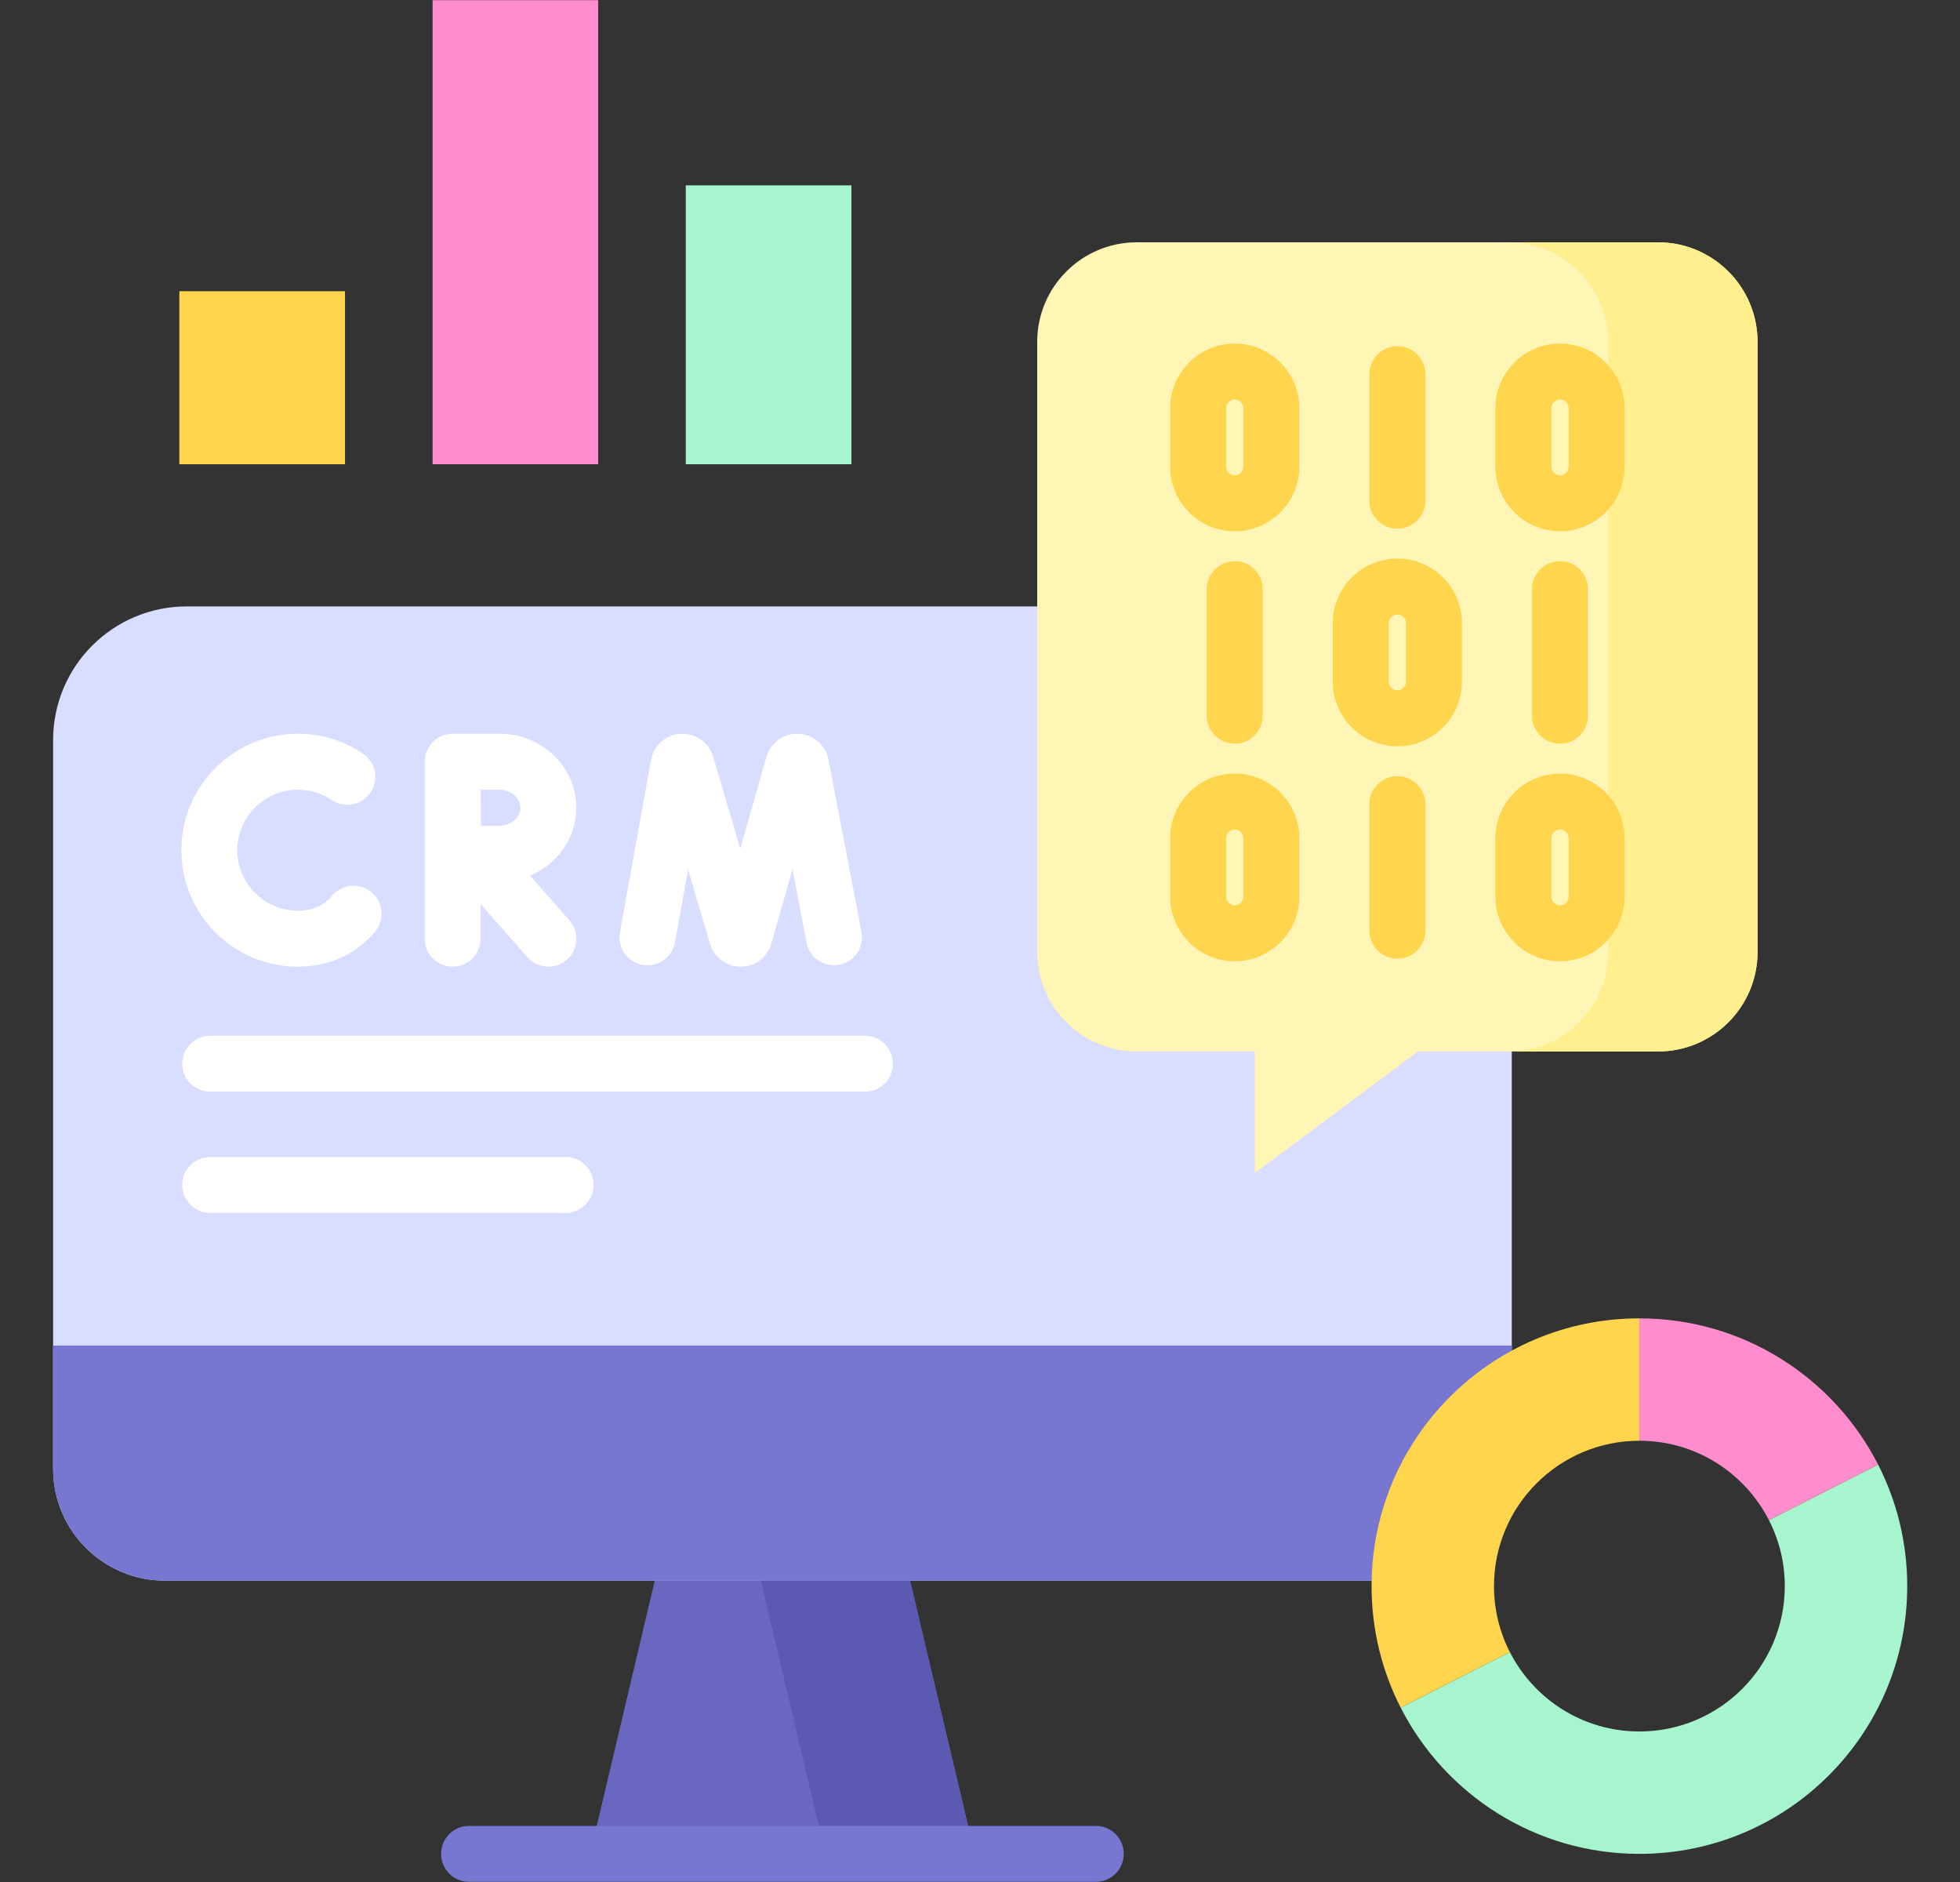
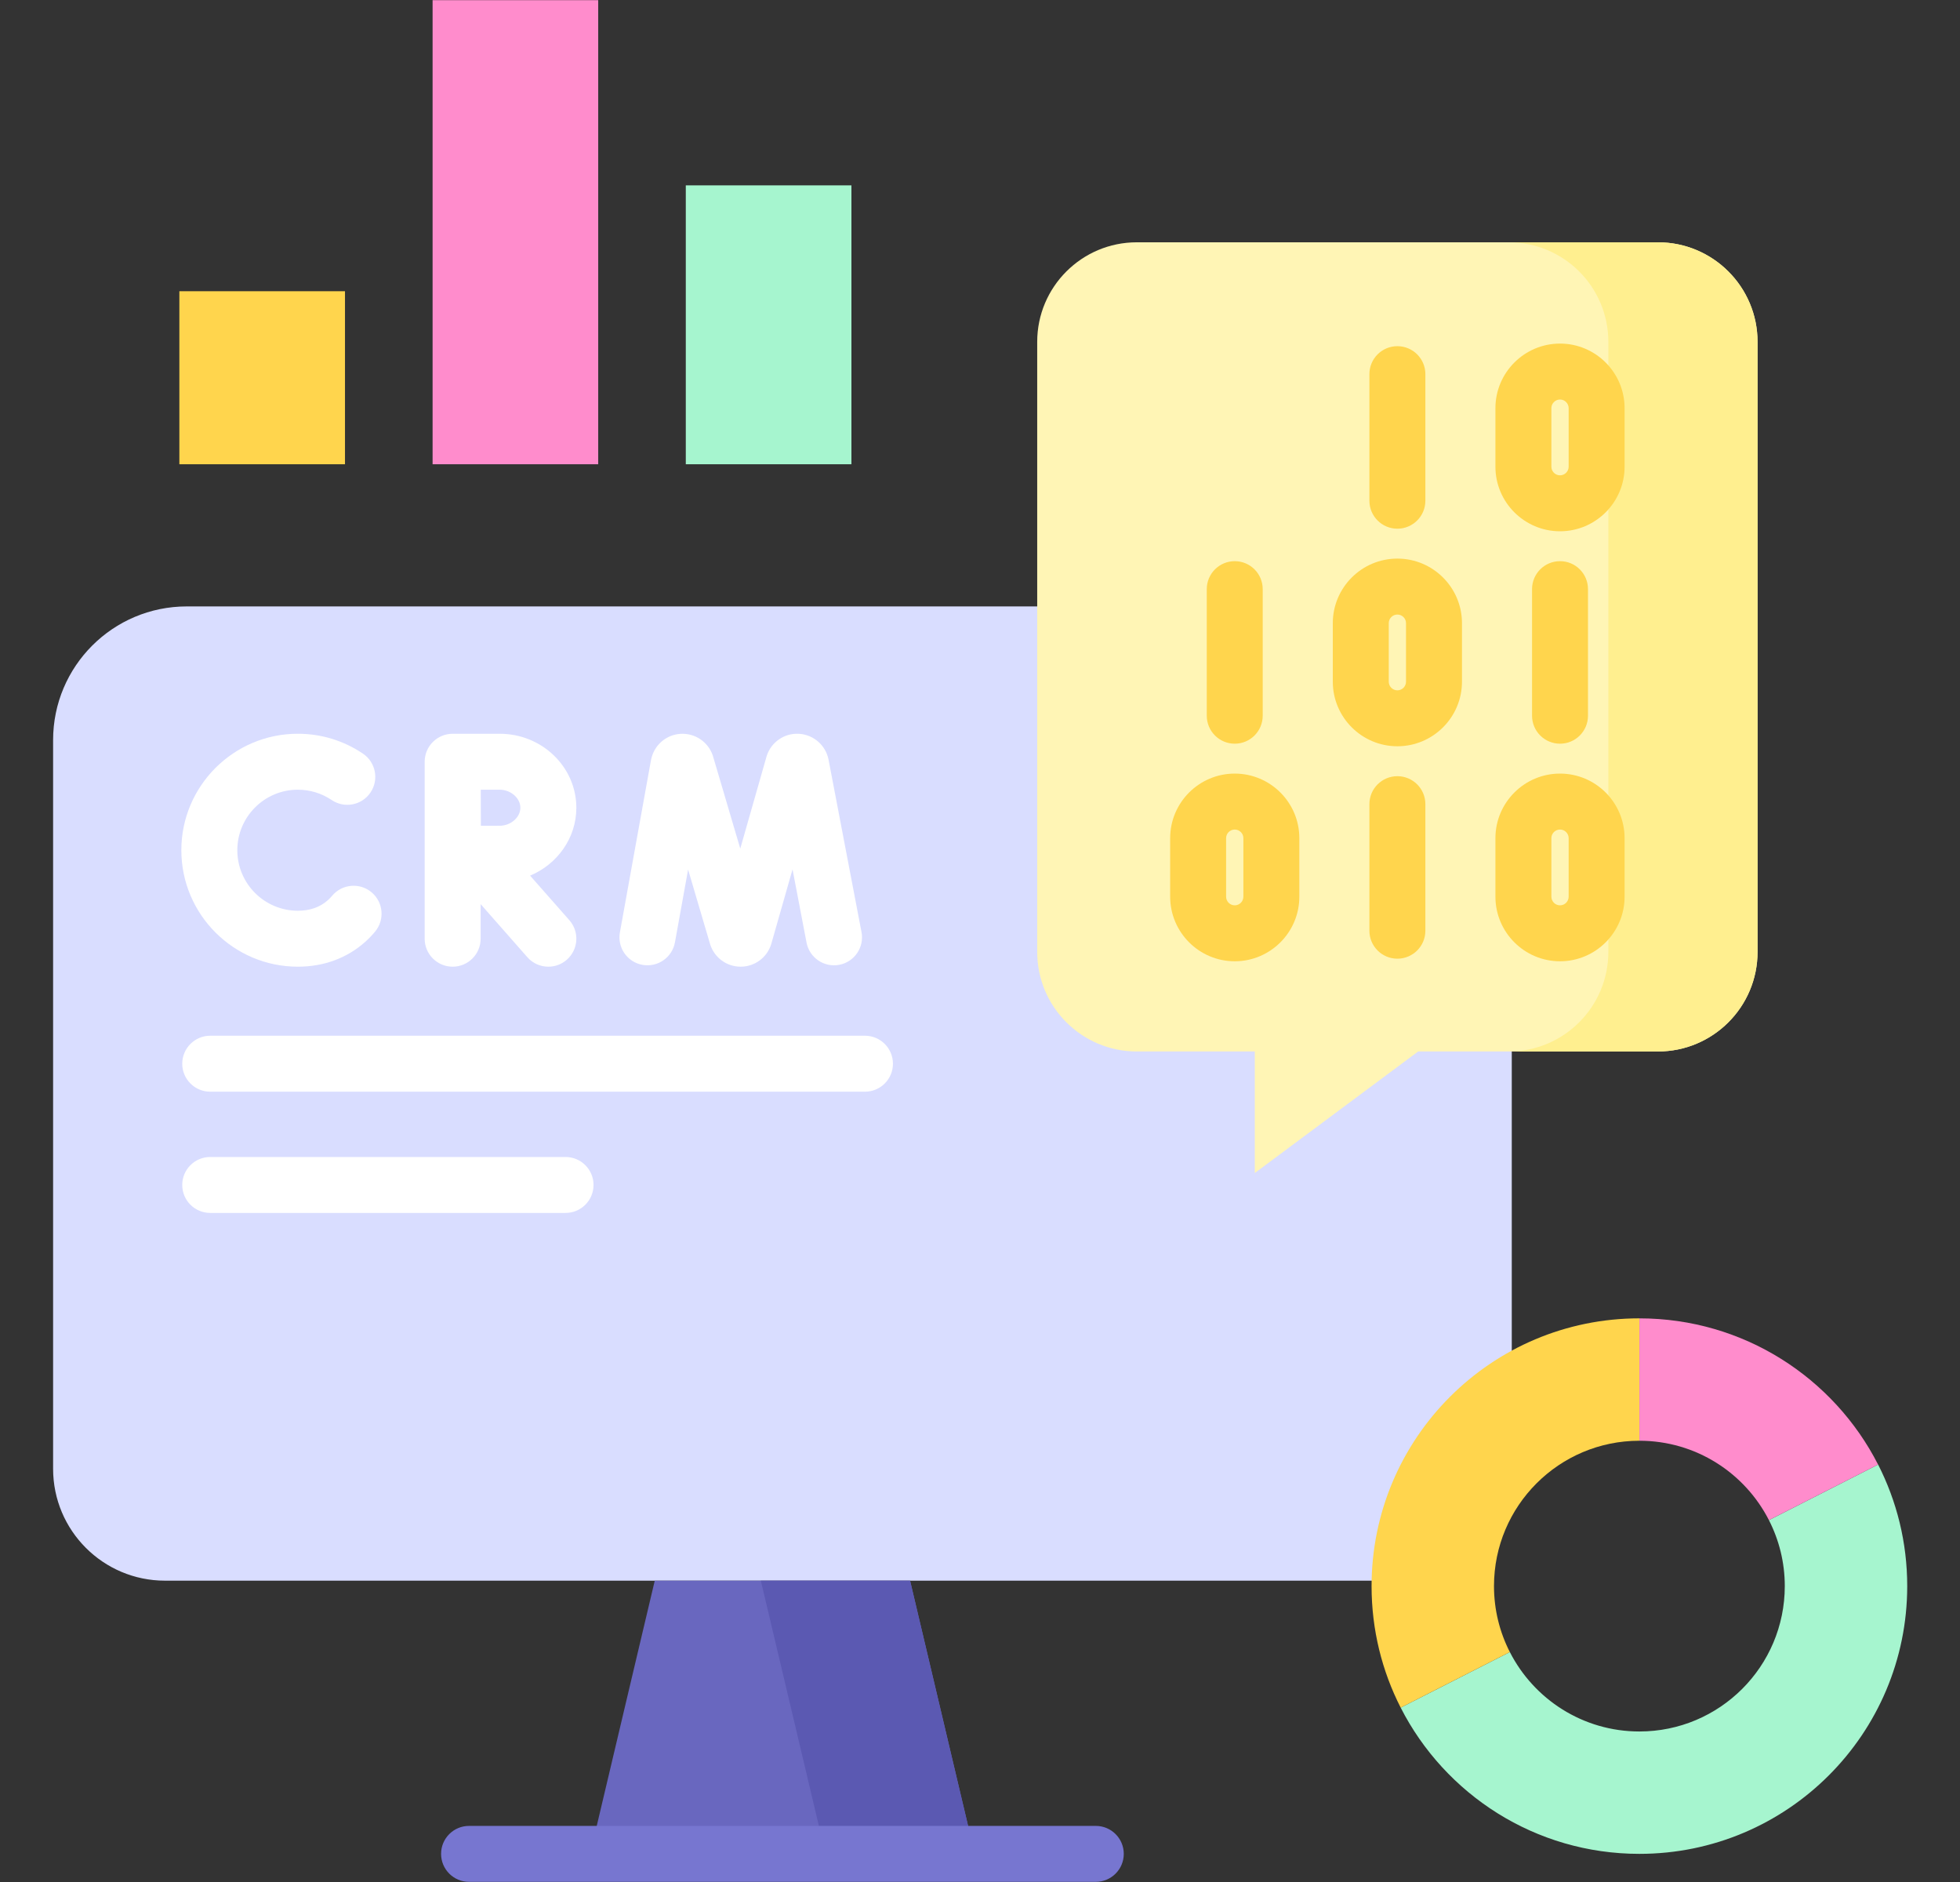
<svg xmlns="http://www.w3.org/2000/svg" width="500" zoomAndPan="magnify" viewBox="0 0 375 360" height="480" preserveAspectRatio="xMidYMid meet" version="1.0">
  <rect x="0" y="0" width="375" height="360" fill="#333333" stroke="none" />
  <defs>
    <clipPath id="fcef0f4077">
      <path d="M 10.199 116 L 290 116 L 290 303 L 10.199 303 Z M 10.199 116 " clip-rule="nonzero" />
    </clipPath>
    <clipPath id="793fea2f3f">
      <path d="M 10.199 257 L 290 257 L 290 303 L 10.199 303 Z M 10.199 257 " clip-rule="nonzero" />
    </clipPath>
    <clipPath id="1f9c855e14">
      <path d="M 267 280 L 364.949 280 L 364.949 355 L 267 355 Z M 267 280 " clip-rule="nonzero" />
    </clipPath>
  </defs>
  <g clip-path="url(#fcef0f4077)">
    <path fill="#d9ddff" d="M 263.664 302.359 L 31.57 302.359 C 19.746 302.359 10.16 292.777 10.16 280.957 L 10.16 141.566 C 10.16 127.441 21.609 116 35.734 116 L 263.664 116 C 277.789 116 289.242 127.441 289.242 141.566 L 289.242 276.801 C 289.242 290.918 277.789 302.359 263.664 302.359 Z M 263.664 302.359 " fill-opacity="1" fill-rule="nonzero" />
  </g>
  <path fill="#6967bf" d="M 186.488 354.617 L 112.906 354.617 L 125.273 302.359 L 174.121 302.359 Z M 186.488 354.617 " fill-opacity="1" fill-rule="nonzero" />
  <path fill="#5b59b2" d="M 174.121 302.363 L 145.57 302.363 L 157.938 354.617 L 186.488 354.617 Z M 174.121 302.363 " fill-opacity="1" fill-rule="nonzero" />
  <g clip-path="url(#793fea2f3f)">
-     <path fill="#7776d0" d="M 10.16 257.391 L 10.16 280.957 C 10.16 292.777 19.746 302.359 31.57 302.359 L 267.828 302.359 C 279.656 302.359 289.242 292.777 289.242 280.957 L 289.242 257.391 Z M 10.16 257.391 " fill-opacity="1" fill-rule="nonzero" />
-   </g>
+     </g>
  <path fill="#7776d0" d="M 209.656 349.27 L 89.742 349.27 C 86.785 349.27 84.391 351.664 84.391 354.617 C 84.391 357.574 86.785 359.969 89.742 359.969 L 209.656 359.969 C 212.613 359.969 215.008 357.574 215.008 354.617 C 215.008 351.664 212.613 349.27 209.656 349.27 Z M 209.656 349.27 " fill-opacity="1" fill-rule="nonzero" />
  <path fill="#ffffff" d="M 164.828 178.293 L 158.512 145.258 C 157.957 142.535 155.637 140.523 152.863 140.367 C 150.086 140.199 147.555 141.941 146.695 144.582 C 146.676 144.645 146.656 144.707 146.641 144.773 L 141.633 162.328 L 136.434 144.719 C 136.414 144.656 136.395 144.59 136.375 144.523 C 135.488 141.895 132.938 140.188 130.164 140.375 C 127.395 140.559 125.094 142.59 124.555 145.379 L 118.605 178.348 C 118.074 181.258 120.012 184.039 122.918 184.562 C 125.828 185.086 128.613 183.156 129.137 180.25 L 131.652 166.332 L 135.848 180.555 C 135.867 180.617 135.887 180.68 135.906 180.742 C 136.746 183.242 139.074 184.914 141.707 184.914 L 141.738 184.914 C 144.387 184.898 146.711 183.199 147.527 180.68 C 147.551 180.621 147.566 180.559 147.582 180.5 L 151.633 166.297 L 154.312 180.301 C 154.867 183.203 157.672 185.109 160.574 184.555 C 163.48 184 165.387 181.199 164.828 178.293 Z M 164.828 178.293 " fill-opacity="1" fill-rule="nonzero" />
  <path fill="#ffffff" d="M 71.09 170.68 C 68.824 168.785 65.445 169.082 63.547 171.348 C 63.289 171.656 63.008 171.945 62.715 172.203 C 61.223 173.539 59.293 174.211 56.984 174.211 C 50.598 174.211 45.406 169.02 45.406 162.637 C 45.406 156.25 50.598 151.059 56.984 151.059 C 59.305 151.059 61.543 151.746 63.453 153.031 C 65.906 154.688 69.234 154.043 70.887 151.594 C 72.539 149.148 71.895 145.82 69.449 144.164 C 65.762 141.676 61.449 140.355 56.984 140.355 C 44.695 140.355 34.695 150.352 34.695 162.633 C 34.695 174.918 44.695 184.914 56.984 184.914 C 61.93 184.914 66.371 183.281 69.836 180.199 C 70.52 179.59 71.164 178.926 71.754 178.219 C 73.652 175.953 73.355 172.582 71.09 170.68 Z M 71.09 170.68 " fill-opacity="1" fill-rule="nonzero" />
  <path fill="#ffffff" d="M 110.27 154.508 C 110.27 146.707 103.695 140.359 95.617 140.359 L 86.617 140.359 C 86.613 140.359 86.613 140.359 86.609 140.359 L 86.605 140.359 C 83.652 140.359 81.25 142.754 81.25 145.711 L 81.25 179.562 C 81.25 182.52 83.652 184.914 86.605 184.914 C 89.562 184.914 91.957 182.52 91.957 179.562 L 91.957 172.945 L 100.895 183.098 C 101.953 184.297 103.434 184.914 104.918 184.914 C 106.176 184.914 107.434 184.473 108.453 183.578 C 110.672 181.625 110.891 178.246 108.938 176.027 L 101.422 167.496 C 106.621 165.32 110.27 160.32 110.27 154.508 Z M 95.613 151.059 C 97.715 151.059 99.562 152.672 99.562 154.508 C 99.562 156.344 97.719 157.953 95.613 157.953 C 94.742 157.953 93.395 157.957 92.004 157.965 C 91.996 156.629 91.992 155.34 91.992 154.508 C 91.992 153.789 91.988 152.465 91.984 151.059 Z M 95.613 151.059 " fill-opacity="1" fill-rule="nonzero" />
  <path fill="#fff5b5" d="M 336.266 65.395 L 336.266 182.09 C 336.266 192.605 327.734 201.133 317.215 201.133 L 271.328 201.133 L 240.074 224.383 L 240.074 201.133 L 217.5 201.133 C 206.977 201.133 198.445 192.605 198.445 182.09 L 198.445 65.395 C 198.445 54.875 206.977 46.348 217.5 46.348 L 317.211 46.348 C 327.734 46.348 336.266 54.875 336.266 65.395 Z M 336.266 65.395 " fill-opacity="1" fill-rule="nonzero" />
  <path fill="#ffef8f" d="M 317.211 46.348 L 288.66 46.348 C 299.188 46.348 307.719 54.875 307.719 65.391 L 307.719 182.086 C 307.719 192.605 299.188 201.133 288.66 201.133 L 317.211 201.133 C 327.734 201.133 336.266 192.605 336.266 182.086 L 336.266 65.395 C 336.266 54.875 327.734 46.348 317.211 46.348 Z M 317.211 46.348 " fill-opacity="1" fill-rule="nonzero" />
  <path fill="#ffd54d" d="M 241.59 136.902 L 241.59 112.695 C 241.59 109.738 239.195 107.344 236.238 107.344 C 233.285 107.344 230.887 109.738 230.887 112.695 L 230.887 136.902 C 230.887 139.863 233.285 142.258 236.238 142.258 C 239.195 142.258 241.59 139.863 241.59 136.902 Z M 241.59 136.902 " fill-opacity="1" fill-rule="nonzero" />
  <path fill="#ffd54d" d="M 303.824 136.902 L 303.824 112.695 C 303.824 109.738 301.43 107.344 298.473 107.344 C 295.512 107.344 293.121 109.738 293.121 112.695 L 293.121 136.902 C 293.121 139.863 295.516 142.258 298.473 142.258 C 301.43 142.258 303.824 139.863 303.824 136.902 Z M 303.824 136.902 " fill-opacity="1" fill-rule="nonzero" />
  <path fill="#ffd54d" d="M 267.355 106.852 C 260.539 106.852 255 112.391 255 119.199 L 255 130.398 C 255 137.207 260.539 142.75 267.355 142.75 C 274.172 142.75 279.715 137.207 279.715 130.398 L 279.715 119.199 C 279.715 112.391 274.172 106.852 267.355 106.852 Z M 269.008 130.398 C 269.008 131.309 268.266 132.051 267.355 132.051 C 266.445 132.051 265.707 131.309 265.707 130.398 L 265.707 119.199 C 265.707 118.293 266.445 117.555 267.355 117.555 C 268.266 117.555 269.008 118.293 269.008 119.199 Z M 269.008 130.398 " fill-opacity="1" fill-rule="nonzero" />
  <path fill="#ffd54d" d="M 267.355 101.133 C 270.312 101.133 272.711 98.738 272.711 95.781 L 272.711 71.566 C 272.711 68.613 270.312 66.219 267.355 66.219 C 264.398 66.219 262.004 68.613 262.004 71.566 L 262.004 95.781 C 262.004 98.738 264.398 101.133 267.355 101.133 Z M 267.355 101.133 " fill-opacity="1" fill-rule="nonzero" />
-   <path fill="#ffd54d" d="M 236.238 65.723 C 229.426 65.723 223.883 71.266 223.883 78.074 L 223.883 89.273 C 223.883 96.082 229.426 101.625 236.238 101.625 C 243.055 101.625 248.598 96.082 248.598 89.273 L 248.598 78.074 C 248.598 71.266 243.055 65.723 236.238 65.723 Z M 237.891 89.273 C 237.891 90.184 237.152 90.922 236.238 90.922 C 235.332 90.922 234.586 90.184 234.586 89.273 L 234.586 78.074 C 234.586 77.168 235.332 76.422 236.238 76.422 C 237.152 76.422 237.891 77.168 237.891 78.074 Z M 237.891 89.273 " fill-opacity="1" fill-rule="nonzero" />
  <path fill="#ffd54d" d="M 298.473 65.723 C 291.66 65.723 286.113 71.266 286.113 78.074 L 286.113 89.273 C 286.113 96.082 291.66 101.625 298.473 101.625 C 305.285 101.625 310.828 96.082 310.828 89.273 L 310.828 78.074 C 310.828 71.266 305.285 65.723 298.473 65.723 Z M 300.125 89.273 C 300.125 90.184 299.379 90.922 298.473 90.922 C 297.559 90.922 296.82 90.184 296.82 89.273 L 296.82 78.074 C 296.82 77.168 297.559 76.422 298.473 76.422 C 299.379 76.422 300.125 77.168 300.125 78.074 Z M 300.125 89.273 " fill-opacity="1" fill-rule="nonzero" />
  <path fill="#ffd54d" d="M 267.355 148.473 C 264.398 148.473 262.004 150.867 262.004 153.82 L 262.004 178.035 C 262.004 180.988 264.398 183.383 267.355 183.383 C 270.312 183.383 272.711 180.988 272.711 178.035 L 272.711 153.82 C 272.711 150.867 270.312 148.473 267.355 148.473 Z M 267.355 148.473 " fill-opacity="1" fill-rule="nonzero" />
  <path fill="#ffd54d" d="M 236.238 147.977 C 229.426 147.977 223.883 153.516 223.883 160.328 L 223.883 171.523 C 223.883 178.336 229.426 183.879 236.238 183.879 C 243.055 183.879 248.598 178.336 248.598 171.523 L 248.598 160.328 C 248.598 153.516 243.055 147.977 236.238 147.977 Z M 237.891 171.523 C 237.891 172.434 237.152 173.176 236.238 173.176 C 235.332 173.176 234.586 172.434 234.586 171.523 L 234.586 160.328 C 234.586 159.418 235.332 158.68 236.238 158.68 C 237.152 158.68 237.891 159.418 237.891 160.328 Z M 237.891 171.523 " fill-opacity="1" fill-rule="nonzero" />
  <path fill="#ffd54d" d="M 298.473 147.977 C 291.66 147.977 286.113 153.516 286.113 160.328 L 286.113 171.523 C 286.113 178.336 291.66 183.879 298.473 183.879 C 305.285 183.879 310.828 178.336 310.828 171.523 L 310.828 160.328 C 310.828 153.516 305.285 147.977 298.473 147.977 Z M 300.125 171.523 C 300.125 172.434 299.379 173.176 298.473 173.176 C 297.559 173.176 296.82 172.434 296.82 171.523 L 296.82 160.328 C 296.82 159.418 297.559 158.68 298.473 158.68 C 299.379 158.68 300.125 159.418 300.125 160.328 Z M 300.125 171.523 " fill-opacity="1" fill-rule="nonzero" />
  <g clip-path="url(#1f9c855e14)">
    <path fill="#a6f5cf" d="M 338.441 290.781 C 340.379 294.57 341.477 298.855 341.477 303.398 C 341.477 318.758 329.023 331.207 313.66 331.207 C 302.84 331.207 293.477 325.027 288.875 316.016 L 267.988 326.648 C 276.465 343.25 293.73 354.617 313.66 354.617 C 341.961 354.617 364.902 331.684 364.902 303.398 C 364.902 295.031 362.891 287.129 359.332 280.148 Z M 338.441 290.781 " fill-opacity="1" fill-rule="nonzero" />
  </g>
  <path fill="#ffd54d" d="M 285.84 303.398 C 285.84 288.043 298.297 275.594 313.66 275.594 L 313.66 252.18 C 285.359 252.18 262.418 275.109 262.418 303.398 C 262.418 311.77 264.426 319.672 267.988 326.648 L 288.871 316.016 C 286.938 312.227 285.84 307.945 285.84 303.398 Z M 285.84 303.398 " fill-opacity="1" fill-rule="nonzero" />
  <path fill="#ff8ccc" d="M 338.441 290.781 L 359.328 280.152 C 350.855 263.547 333.582 252.184 313.66 252.184 L 313.66 275.594 C 324.477 275.594 333.844 281.773 338.441 290.781 Z M 338.441 290.781 " fill-opacity="1" fill-rule="nonzero" />
  <path fill="#ffd54d" d="M 34.316 88.805 L 66.004 88.805 L 66.004 55.707 L 34.316 55.707 Z M 34.316 88.805 " fill-opacity="1" fill-rule="nonzero" />
  <path fill="#a6f5cf" d="M 131.211 88.805 L 162.902 88.805 L 162.902 35.457 L 131.211 35.457 Z M 131.211 88.805 " fill-opacity="1" fill-rule="nonzero" />
  <path fill="#ff8ccc" d="M 82.766 88.805 L 114.453 88.805 L 114.453 0.031 L 82.766 0.031 Z M 82.766 88.805 " fill-opacity="1" fill-rule="nonzero" />
  <path fill="#ffffff" d="M 165.492 198.121 L 40.219 198.121 C 37.262 198.121 34.867 200.52 34.867 203.473 C 34.867 206.43 37.262 208.824 40.219 208.824 L 165.492 208.824 C 168.445 208.824 170.844 206.43 170.844 203.473 C 170.844 200.52 168.445 198.121 165.492 198.121 Z M 165.492 198.121 " fill-opacity="1" fill-rule="nonzero" />
  <path fill="#ffffff" d="M 108.203 221.316 L 40.219 221.316 C 37.262 221.316 34.867 223.711 34.867 226.664 C 34.867 229.621 37.262 232.016 40.219 232.016 L 108.203 232.016 C 111.16 232.016 113.559 229.621 113.559 226.664 C 113.559 223.711 111.16 221.316 108.203 221.316 Z M 108.203 221.316 " fill-opacity="1" fill-rule="nonzero" />
</svg>